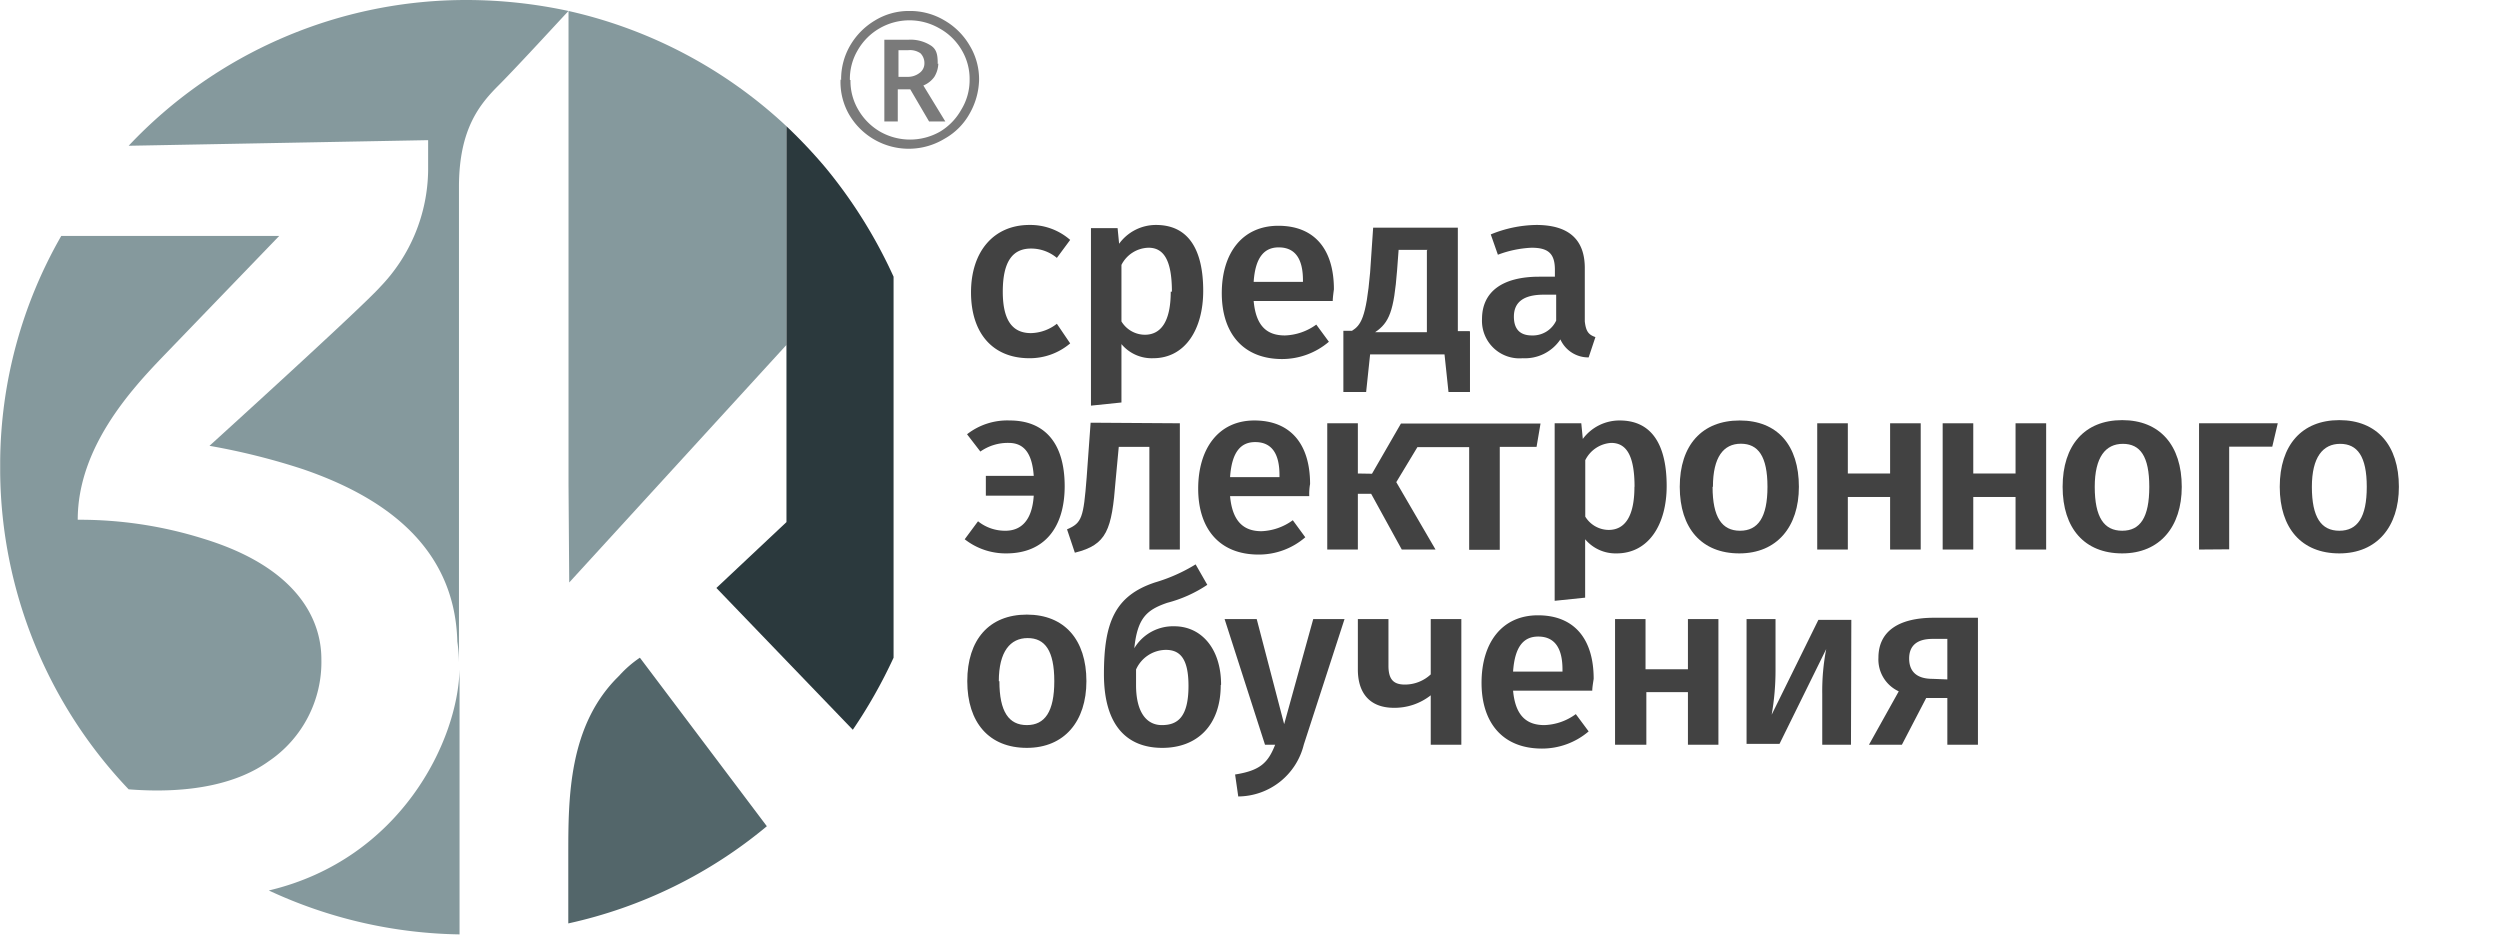
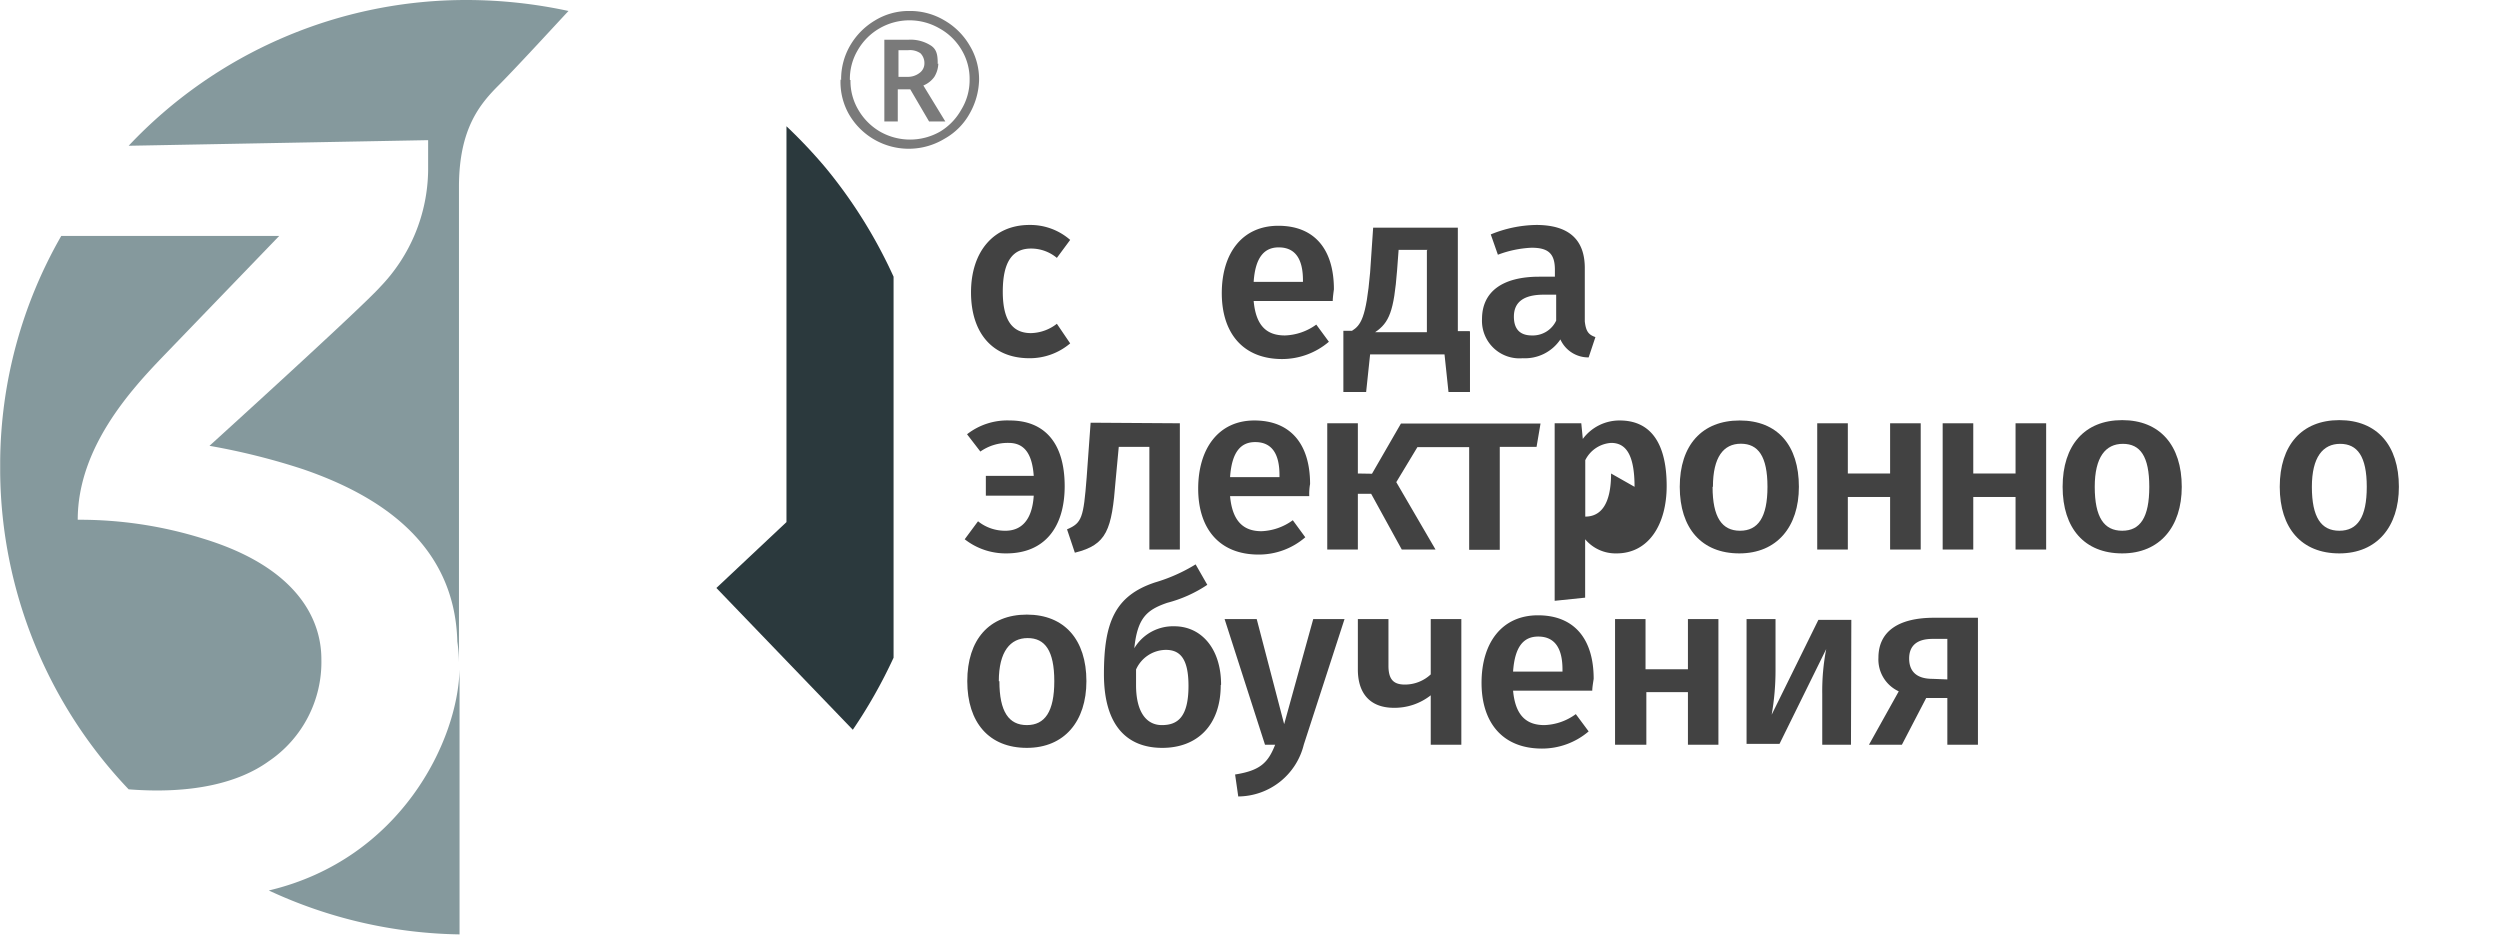
<svg xmlns="http://www.w3.org/2000/svg" xmlns:ns1="http://sodipodi.sourceforge.net/DTD/sodipodi-0.dtd" xmlns:ns2="http://www.inkscape.org/namespaces/inkscape" id="svg5" width="56.621mm" height="21.431mm" viewBox="0 0 160.509 60.761" version="1.1" ns1:docname="logo4.1.11a_r_lms_template.svg" ns2:version="1.3 (0e150ed6c4, 2023-07-21)">
  <ns1:namedview id="namedview1" pagecolor="#ffffff" bordercolor="#000000" borderopacity="0.25" ns2:showpageshadow="2" ns2:pageopacity="0.0" ns2:pagecheckerboard="0" ns2:deskcolor="#d1d1d1" ns2:document-units="mm" showgrid="false" ns2:zoom="2.5585619" ns2:cx="53.15486" ns2:cy="84.617847" ns2:window-width="2560" ns2:window-height="1009" ns2:window-x="-8" ns2:window-y="421" ns2:window-maximized="1" ns2:current-layer="svg5" />
  <defs id="defs1">
    <style id="style1">
      .cls-1 {
        fill: none;
      }

      .cls-2 {
        fill: #85999d;
      }

      .cls-3 {
        fill: #53666a;
      }

      .cls-4 {
        fill: #2b393d;
      }

      .cls-5 {
        fill: #7a7a7a;
      }

      .cls-6 {
        fill: #424242;
      }
    </style>
  </defs>
  <g id="g1" transform="matrix(0.75,0,0,0.75,0,-3.7637636e-5)">
    <path id="path3564" class="cls-1" d="m 39.33,57.32 v -0.68 a 12.83,12.83 0 0 0 -0.14,-1.81 v 0 C 38.93,46.44 32.62,42.28 25.91,40 a 46,46 0 0 0 -8.06,-2 c 0,0 13.09,-11.76 14.63,-13.57 1.54,-1.81 4.1,-4.23 4.1,-9.26 V 11.88 L 10.94,12.42 A 40.76,40.76 0 0 0 5.17,20.2 h 18.66 l -9.94,10.27 c -2.68,2.89 -7.25,7.92 -7.25,14.09 a 36,36 0 0 1 10.74,1.61 c 7.92,2.35 10.14,6.72 10.14,10.27 A 10.25,10.25 0 0 1 23,65.17 C 20.4,67.05 16.38,68 11.07,67.58 a 40.75,40.75 0 0 0 12,8.66 C 34.28,73.56 39.17,63.42 39.31,57.32 Z" />
    <path id="path3563" class="cls-1" d="M 67.32,44.7 V 29.53 L 48.72,49.8 48.66,41.41 v -40.47 0 C 48.52,1.07 44.3,5.64 42.75,7.25 41.2,8.86 39.33,11 39.33,16 V 80 H 40 a 41,41 0 0 0 8.66,-0.94 v -5.84 c 0,-4.9 0,-11.14 4.36,-15.37 a 14.84,14.84 0 0 1 1.75,-1.54 l 10.87,14.36 a 39.28,39.28 0 0 0 7.45,-8.19 L 61.28,50.34 Z" />
    <path id="path3561" class="cls-2" d="M 11,12.48 36.64,12 v 0 2.61 a 14.62,14.62 0 0 1 -4.09,9.94 C 30.94,26.36 17.92,38.17 17.92,38.17 a 57.46,57.46 0 0 1 8,2 c 6.65,2.28 13,6.44 13.22,14.76 v 0 a 13.74,13.74 0 0 1 0.14,1.81 V 16 c 0,-5 1.81,-7.11 3.42,-8.72 1.61,-1.61 5.82,-6.21 5.96,-6.34 A 41.54,41.54 0 0 0 40,0 39.68,39.68 0 0 0 11,12.48 Z" />
    <path id="path3560" class="cls-2" d="M 23,76.24 A 40,40 0 0 0 39.33,80 V 57.32 C 39.19,63.42 34.3,73.56 23,76.24 Z" />
    <path id="path3555" class="cls-2" d="m 23,65.17 a 10.25,10.25 0 0 0 4.5,-8.73 c 0,-3.55 -2.22,-7.92 -10.14,-10.33 A 35.36,35.36 0 0 0 6.64,44.5 c 0,-6.18 4.57,-11.14 7.32,-14 L 23.89,20.2 H 5.23 A 39.34,39.34 0 0 0 0,39.46 v 1 a 39.87,39.87 0 0 0 11,27.12 c 5.38,0.42 9.4,-0.53 12,-2.41 z" />
-     <path id="path3554" class="cls-3" d="m 53,57.85 c -4.36,4.23 -4.36,10.47 -4.36,15.37 v 5.84 a 39.89,39.89 0 0 0 17,-8.32 L 54.77,56.31 A 9.5,9.5 0 0 0 53,57.85 Z" />
-     <path id="path3552" class="cls-2" d="m 48.66,1.48 v 40 l 0.06,8.39 18.6,-20.34 V 10.81 A 40.18,40.18 0 0 0 48.66,0.94 Z" />
    <path id="path3549" class="cls-4" d="M 70.67,14.36 A 43.25,43.25 0 0 0 67.32,10.81 V 44.7 l -6,5.64 L 73,62.48 a 43,43 0 0 0 3.49,-6.17 V 23.69 a 41.91,41.91 0 0 0 -5.82,-9.33 z" />
    <path id="path3545" class="cls-5" d="m 72,6.85 a 5.72,5.72 0 0 1 0.8,-3 6,6 0 0 1 2.1,-2.1 5.54,5.54 0 0 1 2.95,-0.81 5.73,5.73 0 0 1 3,0.81 5.93,5.93 0 0 1 2.15,2.14 5.58,5.58 0 0 1 0.81,3 A 6.14,6.14 0 0 1 83,9.73 5.55,5.55 0 0 1 80.85,11.88 5.91,5.91 0 0 1 72.68,9.8 5.58,5.58 0 0 1 71.95,6.8 Z m 0.8,0 a 4.84,4.84 0 0 0 0.67,2.55 5.14,5.14 0 0 0 1.88,1.88 5.19,5.19 0 0 0 5.1,0 A 5.06,5.06 0 0 0 82.28,9.4 4.84,4.84 0 0 0 83,6.85 4.82,4.82 0 0 0 82.33,4.3 5,5 0 0 0 80.4,2.42 a 5.12,5.12 0 0 0 -5.1,0 5.06,5.06 0 0 0 -1.88,1.88 4.82,4.82 0 0 0 -0.67,2.55 z m 7.52,-1.41 a 2.3,2.3 0 0 1 -0.34,1.14 2.16,2.16 0 0 1 -0.94,0.74 l 1.88,3.08 H 79.53 L 77.92,7.65 H 76.85 V 10.4 H 75.7 v -7 h 2.09 a 3.22,3.22 0 0 1 1.94,0.53 c 0.47,0.34 0.54,0.81 0.54,1.55 z m -3.47,1.14 h 0.87 a 1.63,1.63 0 0 0 1,-0.34 1,1 0 0 0 0.41,-0.8 A 1.19,1.19 0 0 0 78.79,4.56 1.58,1.58 0 0 0 77.72,4.3 h -0.81 v 2.28 z" />
    <path id="path3543" class="cls-6" d="m 91.61,20.54 -1.14,1.54 a 3.44,3.44 0 0 0 -2.21,-0.8 c -1.55,0 -2.42,1.07 -2.42,3.69 0,2.62 0.94,3.55 2.42,3.55 a 3.73,3.73 0 0 0 2.21,-0.8 l 1.14,1.68 a 5.34,5.34 0 0 1 -3.49,1.27 c -3.15,0 -5,-2.15 -5,-5.64 0,-3.49 1.94,-5.77 5,-5.77 a 5.18,5.18 0 0 1 3.49,1.28 z" />
-     <path id="path3541" class="cls-6" d="m 103,24.9 c 0,3.29 -1.54,5.77 -4.29,5.77 A 3.37,3.37 0 0 1 96,29.46 v 5 l -2.61,0.27 v -15.2 h 2.28 l 0.13,1.34 a 3.89,3.89 0 0 1 3.16,-1.61 c 2.85,0 4.04,2.22 4.04,5.64 z m -2.68,0.07 c 0,-2.76 -0.74,-3.76 -2,-3.76 A 2.67,2.67 0 0 0 96,22.68 v 4.84 a 2.36,2.36 0 0 0 2,1.14 c 1.35,0 2.22,-1.08 2.22,-3.69 z" />
    <path id="path3539" class="cls-6" d="m 114.09,25.77 h -6.77 c 0.2,2.22 1.2,2.95 2.68,2.95 a 4.83,4.83 0 0 0 2.68,-0.93 l 1.08,1.47 a 6.18,6.18 0 0 1 -4,1.48 c -3.35,0 -5.17,-2.22 -5.17,-5.64 0,-3.42 1.75,-5.77 4.84,-5.77 3.09,0 4.76,2 4.76,5.44 -0.03,0.23 -0.1,0.73 -0.1,1 z M 111.54,24 c 0,-1.75 -0.6,-2.82 -2.08,-2.82 -1.2,0 -2,0.81 -2.14,2.95 h 4.22 z" />
    <path id="path3537" class="cls-6" d="m 125.84,28.39 v 5.17 H 124 l -0.34,-3.22 h -6.37 l -0.34,3.22 H 115 v -5.24 h 0.74 c 0.74,-0.47 1.21,-1.07 1.55,-5 l 0.26,-3.83 h 7.25 v 8.86 h 1 z m -3.63,-7 h -2.48 l -0.13,1.74 c -0.27,3.49 -0.67,4.5 -1.88,5.31 h 4.43 v -7 z" />
    <path id="path3535" class="cls-6" d="M 136.58,28.86 136,30.6 a 2.62,2.62 0 0 1 -2.42,-1.54 3.65,3.65 0 0 1 -3.22,1.61 3.21,3.21 0 0 1 -3.49,-3.35 c 0,-2.35 1.75,-3.63 4.9,-3.63 h 1.34 v -0.6 c 0,-1.41 -0.6,-1.88 -2,-1.88 a 9.23,9.23 0 0 0 -2.88,0.6 l -0.61,-1.74 a 10.59,10.59 0 0 1 3.89,-0.81 c 2.89,0 4.16,1.34 4.16,3.69 v 4.57 c 0.1,0.87 0.33,1.14 0.91,1.34 z m -3.36,-1.41 v -2.22 h -1.07 c -1.68,0 -2.55,0.61 -2.55,1.88 0,1.08 0.53,1.61 1.54,1.61 a 2.21,2.21 0 0 0 2.08,-1.27 z" />
    <path id="path3534" class="cls-6" d="m 91.14,41.61 c 0,3.56 -1.74,5.77 -5,5.77 a 5.68,5.68 0 0 1 -3.56,-1.21 l 1.14,-1.54 a 3.69,3.69 0 0 0 2.35,0.81 c 1.28,0 2.28,-0.81 2.42,-3 h -4.1 v -1.7 h 4.1 c -0.14,-2 -0.88,-2.82 -2.15,-2.82 a 4.09,4.09 0 0 0 -2.42,0.74 L 82.78,37.18 A 5.59,5.59 0 0 1 86.44,36 c 2.89,0 4.7,1.82 4.7,5.64 z" />
    <path id="path3533" class="cls-6" d="m 101,36.24 v 10.81 h -2.61 v -8.79 h -2.62 l -0.27,2.88 c -0.33,4.23 -0.73,5.5 -3.49,6.18 l -0.67,-2 c 1.28,-0.54 1.41,-1 1.68,-4.43 l 0.34,-4.7 z" />
    <path id="path3531" class="cls-6" d="m 112.08,42.48 h -6.78 c 0.2,2.22 1.21,3 2.69,3 a 4.84,4.84 0 0 0 2.68,-0.94 l 1.07,1.46 a 6.08,6.08 0 0 1 -4,1.48 c -3.36,0 -5.17,-2.22 -5.17,-5.64 0,-3.42 1.73,-5.84 4.81,-5.84 3.08,0 4.77,2 4.77,5.44 a 4.81,4.81 0 0 0 -0.07,1.04 z m -2.55,-1.81 c 0,-1.74 -0.6,-2.82 -2.08,-2.82 -1.21,0 -2,0.81 -2.15,3 h 4.23 z" />
    <path id="path3529" class="cls-6" d="m 116.24,40.54 v -4.3 h -2.62 v 10.81 h 2.62 v -4.77 h 1.14 l 2.62,4.77 h 2.89 l -3.36,-5.77 1.81,-3 h 4.43 v 8.79 h 2.62 v -8.81 h 3.15 l 0.34,-2 h -11.95 l -2.48,4.3 z" />
-     <path id="path3527" class="cls-6" d="m 142.68,41.61 c 0,3.29 -1.54,5.77 -4.29,5.77 a 3.4,3.4 0 0 1 -2.69,-1.21 v 5 l -2.61,0.27 v -15.2 h 2.28 l 0.13,1.34 A 3.9,3.9 0 0 1 138.66,36 c 2.82,0 4.02,2.19 4.02,5.61 z m -2.75,0.07 c 0,-2.75 -0.74,-3.76 -2,-3.76 a 2.66,2.66 0 0 0 -2.22,1.48 v 4.83 a 2.37,2.37 0 0 0 2,1.14 c 1.34,0 2.21,-1.07 2.21,-3.69 z" />
+     <path id="path3527" class="cls-6" d="m 142.68,41.61 c 0,3.29 -1.54,5.77 -4.29,5.77 a 3.4,3.4 0 0 1 -2.69,-1.21 v 5 l -2.61,0.27 v -15.2 h 2.28 l 0.13,1.34 A 3.9,3.9 0 0 1 138.66,36 c 2.82,0 4.02,2.19 4.02,5.61 z m -2.75,0.07 c 0,-2.75 -0.74,-3.76 -2,-3.76 a 2.66,2.66 0 0 0 -2.22,1.48 v 4.83 c 1.34,0 2.21,-1.07 2.21,-3.69 z" />
    <path id="path3525" class="cls-6" d="m 154,41.68 c 0,3.42 -1.88,5.7 -5.1,5.7 -3.22,0 -5.1,-2.14 -5.1,-5.7 0,-3.56 1.9,-5.68 5.13,-5.68 3.23,0 5.07,2.12 5.07,5.68 z m -7.39,0 c 0,2.62 0.81,3.76 2.35,3.76 1.54,0 2.35,-1.14 2.35,-3.76 0,-2.62 -0.8,-3.69 -2.28,-3.69 -1.48,0 -2.39,1.14 -2.39,3.69 z" />
    <path id="path3523" class="cls-6" d="m 161.81,42.55 h -3.62 v 4.5 h -2.62 V 36.24 h 2.62 v 4.3 h 3.62 v -4.3 h 2.62 v 10.81 h -2.62 z" />
    <path id="path3521" class="cls-6" d="m 172.55,42.55 h -3.62 v 4.5 h -2.62 V 36.24 h 2.62 v 4.3 h 3.62 v -4.3 h 2.62 v 10.81 h -2.62 z" />
    <path id="path3519" class="cls-6" d="m 186.78,41.68 c 0,3.42 -1.88,5.7 -5.1,5.7 -3.22,0 -5.1,-2.14 -5.1,-5.7 0,-3.56 1.88,-5.71 5.1,-5.71 3.22,0 5.1,2.15 5.1,5.71 z m -7.45,0 c 0,2.62 0.8,3.76 2.35,3.76 1.55,0 2.32,-1.14 2.32,-3.76 0,-2.62 -0.78,-3.68 -2.26,-3.68 -1.48,0 -2.41,1.13 -2.41,3.68 z" />
-     <path id="path3518" class="cls-6" d="M 188.26,47.05 V 36.24 H 195 l -0.47,2 h -3.69 v 8.79 z" />
    <path id="path3517" class="cls-6" d="m 205.37,41.68 c 0,3.42 -1.88,5.7 -5.1,5.7 -3.22,0 -5.1,-2.14 -5.1,-5.7 0,-3.56 1.88,-5.71 5.1,-5.71 3.22,0 5.1,2.15 5.1,5.71 z m -7.45,0 c 0,2.62 0.8,3.76 2.35,3.76 1.55,0 2.35,-1.14 2.35,-3.76 0,-2.62 -0.81,-3.68 -2.28,-3.68 -1.47,0 -2.42,1.13 -2.42,3.68 z" />
    <path id="path3515" class="cls-6" d="m 93,58.32 c 0,3.43 -1.88,5.71 -5.1,5.71 -3.22,0 -5.1,-2.15 -5.1,-5.71 0,-3.56 1.88,-5.7 5.1,-5.7 3.22,0 5.1,2.15 5.1,5.7 z m -7.45,0 c 0,2.62 0.81,3.76 2.35,3.76 1.54,0 2.35,-1.14 2.35,-3.76 0,-2.62 -0.8,-3.69 -2.28,-3.69 -1.48,0 -2.47,1.14 -2.47,3.69 z" />
    <path id="path3513" class="cls-6" d="m 104.5,58.66 c 0,3.42 -2,5.37 -5,5.37 -3,0 -5,-1.88 -5,-6.31 0,-4.43 0.94,-6.71 4.36,-7.85 a 14.34,14.34 0 0 0 3.49,-1.55 l 1,1.75 a 11.2,11.2 0 0 1 -3.43,1.54 c -1.74,0.6 -2.55,1.28 -2.82,3.89 a 3.86,3.86 0 0 1 3.43,-1.88 c 2.28,0 4,1.88 4,5 z m -2.76,0.06 c 0,-2.34 -0.73,-3.08 -1.94,-3.08 a 2.83,2.83 0 0 0 -2.55,1.68 v 1.34 c 0,2.28 0.87,3.42 2.21,3.42 1.34,0 2.28,-0.67 2.28,-3.36 z" />
    <path id="path3511" class="cls-6" d="M 111.61,63.76 A 5.82,5.82 0 0 1 106,68.19 l -0.27,-1.88 c 2.15,-0.34 2.82,-1 3.43,-2.55 h -0.87 L 104.83,53 h 2.75 l 2.35,9 2.49,-9 h 2.68 z" />
    <path id="path3510" class="cls-6" d="m 125.1,53 v 10.76 h -2.62 v -4.23 a 5,5 0 0 1 -3.15,1.07 c -2.08,0 -3.09,-1.27 -3.09,-3.28 V 53 h 2.62 v 4 c 0,1.21 0.47,1.61 1.41,1.61 a 3.24,3.24 0 0 0 2.21,-0.87 V 53 Z" />
    <path id="path3509" class="cls-6" d="m 136.31,59.13 h -6.78 c 0.2,2.21 1.21,2.95 2.68,2.95 a 4.8,4.8 0 0 0 2.69,-0.94 l 1.1,1.48 a 6.15,6.15 0 0 1 -4,1.47 c -3.36,0 -5.17,-2.21 -5.17,-5.63 0,-3.42 1.74,-5.78 4.83,-5.78 3.09,0 4.77,2 4.77,5.44 -0.05,0.34 -0.12,0.74 -0.12,1.01 z m -2.55,-1.81 c 0,-1.75 -0.61,-2.82 -2.08,-2.82 -1.21,0 -2,0.8 -2.15,3 h 4.23 z" />
    <path id="path3507" class="cls-6" d="m 144.56,59.26 h -3.62 v 4.5 h -2.68 V 53 h 2.61 v 4.3 h 3.63 V 53 h 2.61 v 10.76 h -2.61 v -4.5 z" />
    <path id="path3505" class="cls-6" d="M 158.46,63.76 H 156 V 59.4 a 19,19 0 0 1 0.34,-3.83 l -4,8.12 h -2.82 V 53 H 152 v 4.37 a 21.83,21.83 0 0 1 -0.33,3.82 l 4,-8.12 h 2.82 z" />
    <path id="path3503" class="cls-6" d="m 169.33,53 v 10.76 h -2.62 v -4 h -1.81 l -2.08,4 H 160 l 2.55,-4.57 a 3,3 0 0 1 -1.74,-2.88 c 0,-2.22 1.67,-3.42 4.76,-3.42 h 3.76 z m -2.62,5.17 V 54.7 h -1.27 c -1.35,0 -2,0.6 -2,1.68 0,1.08 0.61,1.74 2,1.74 z" />
  </g>
</svg>